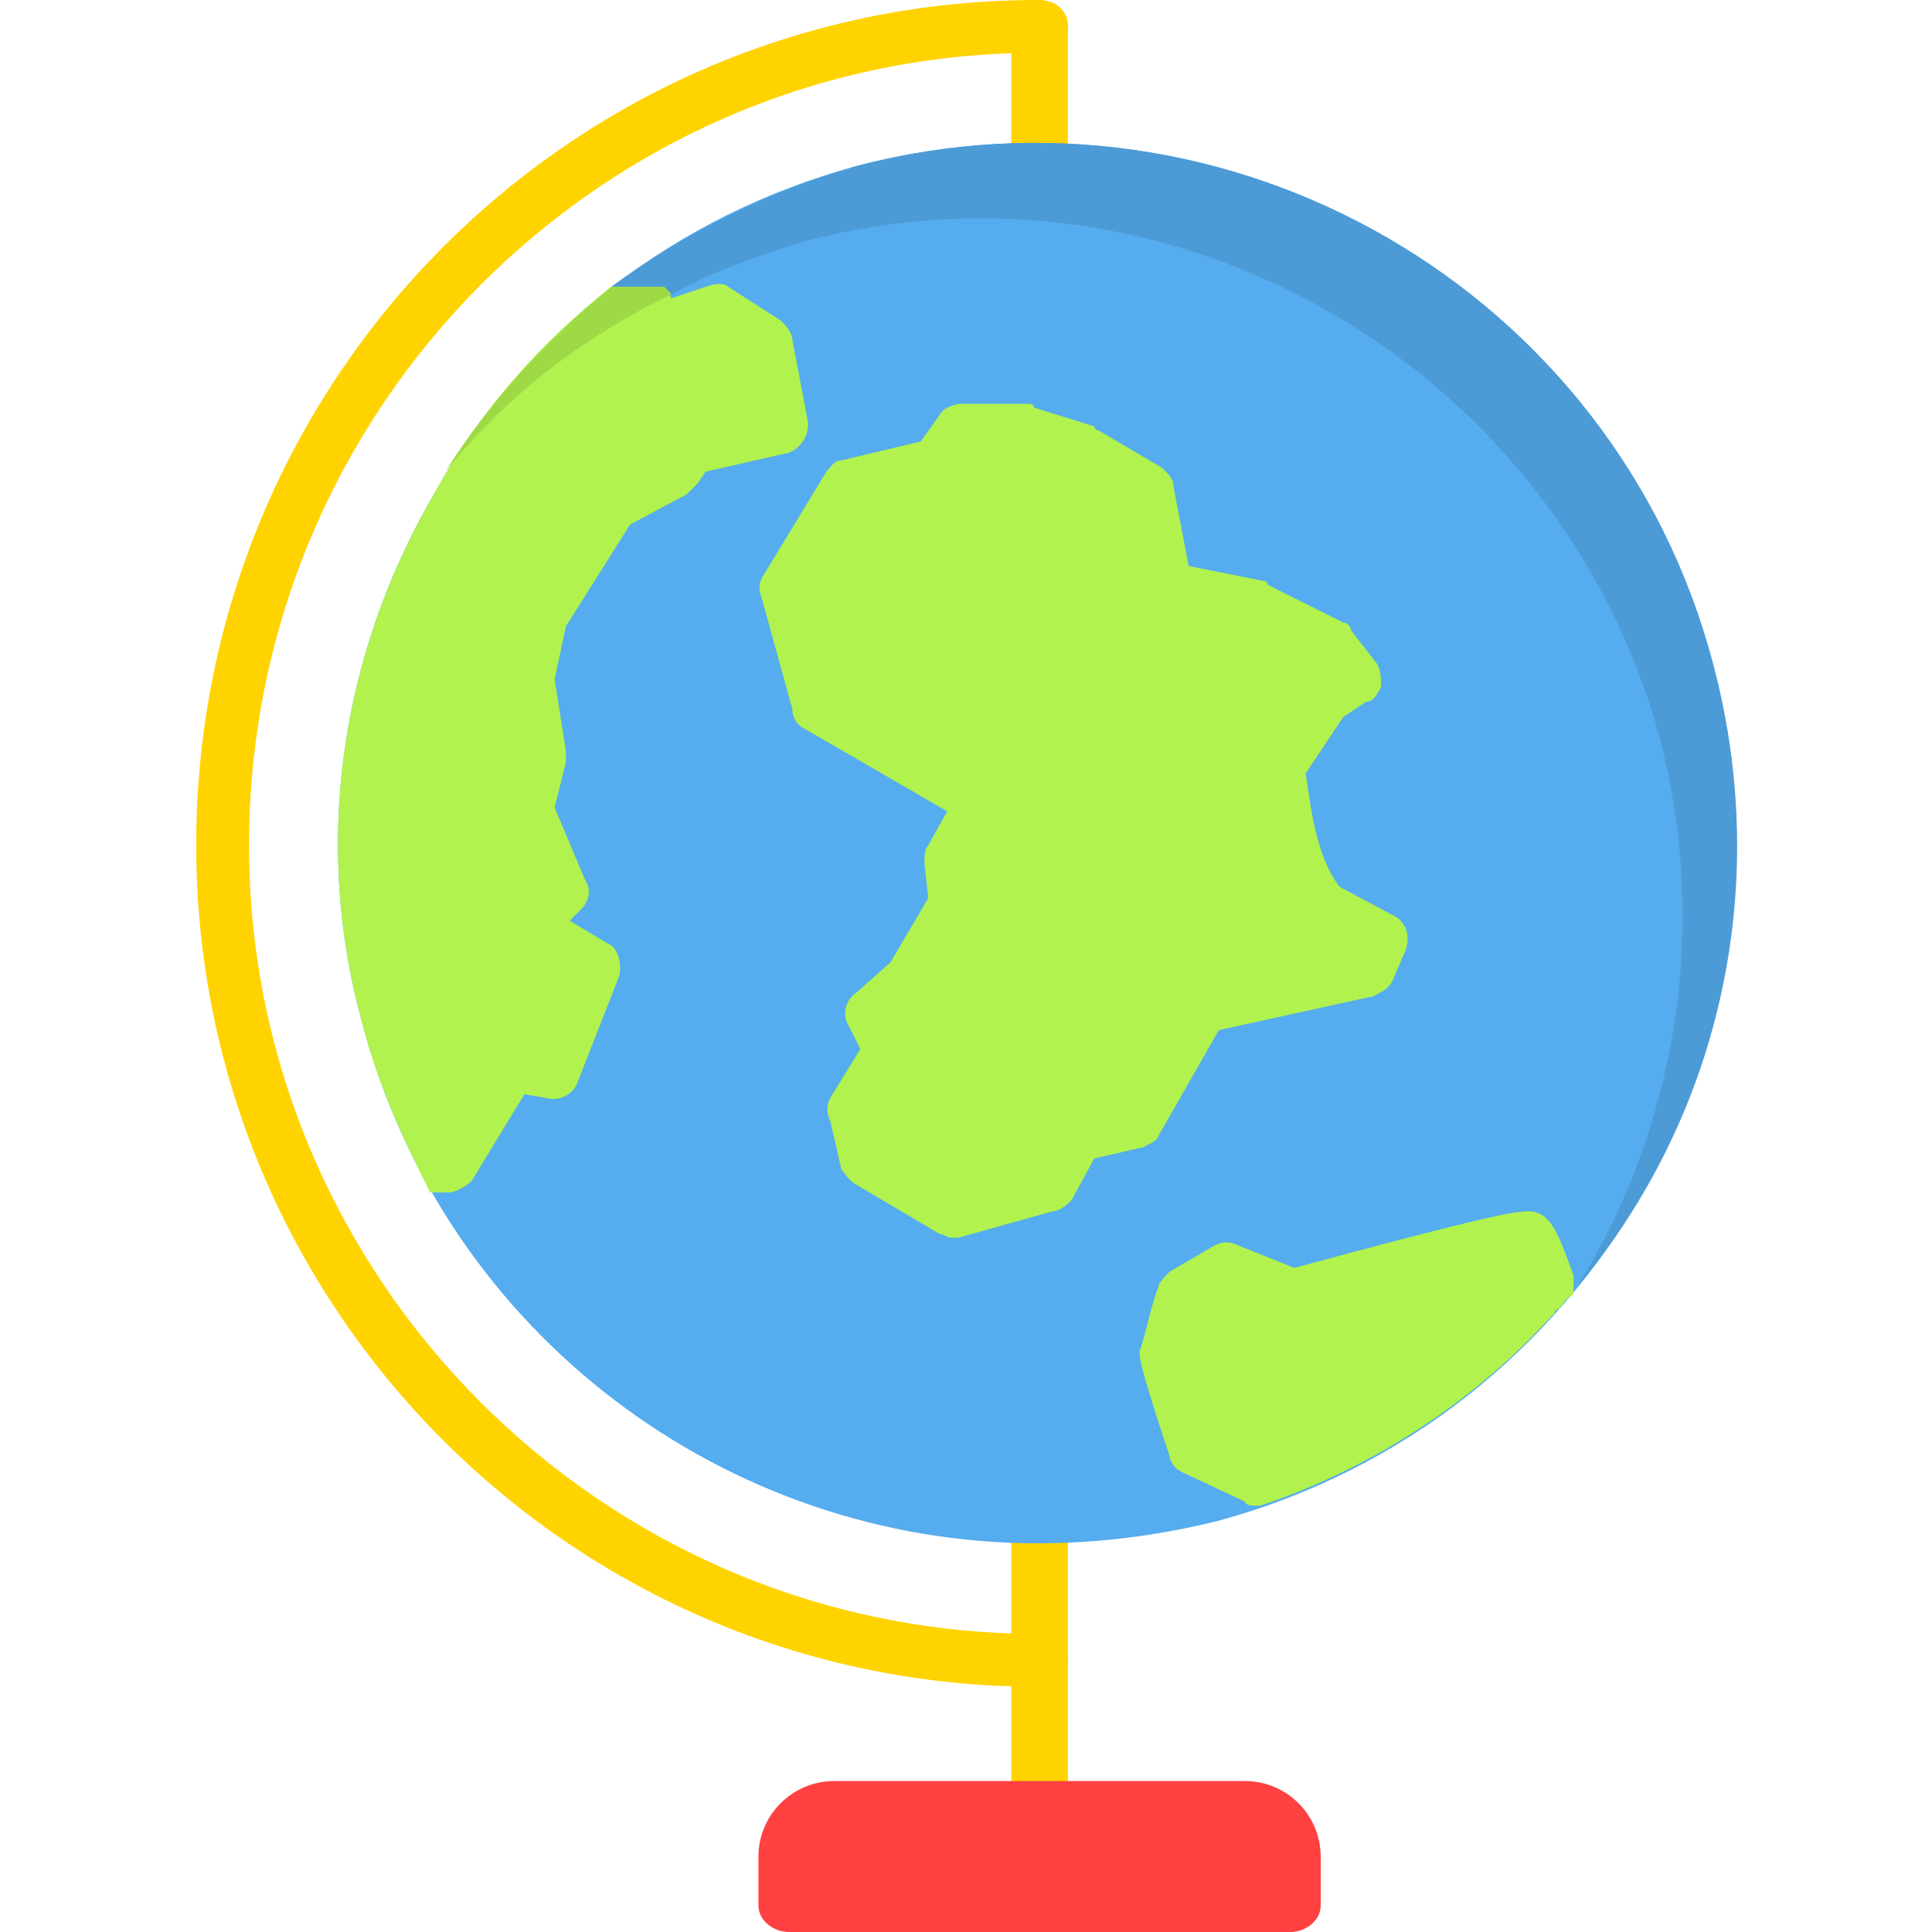
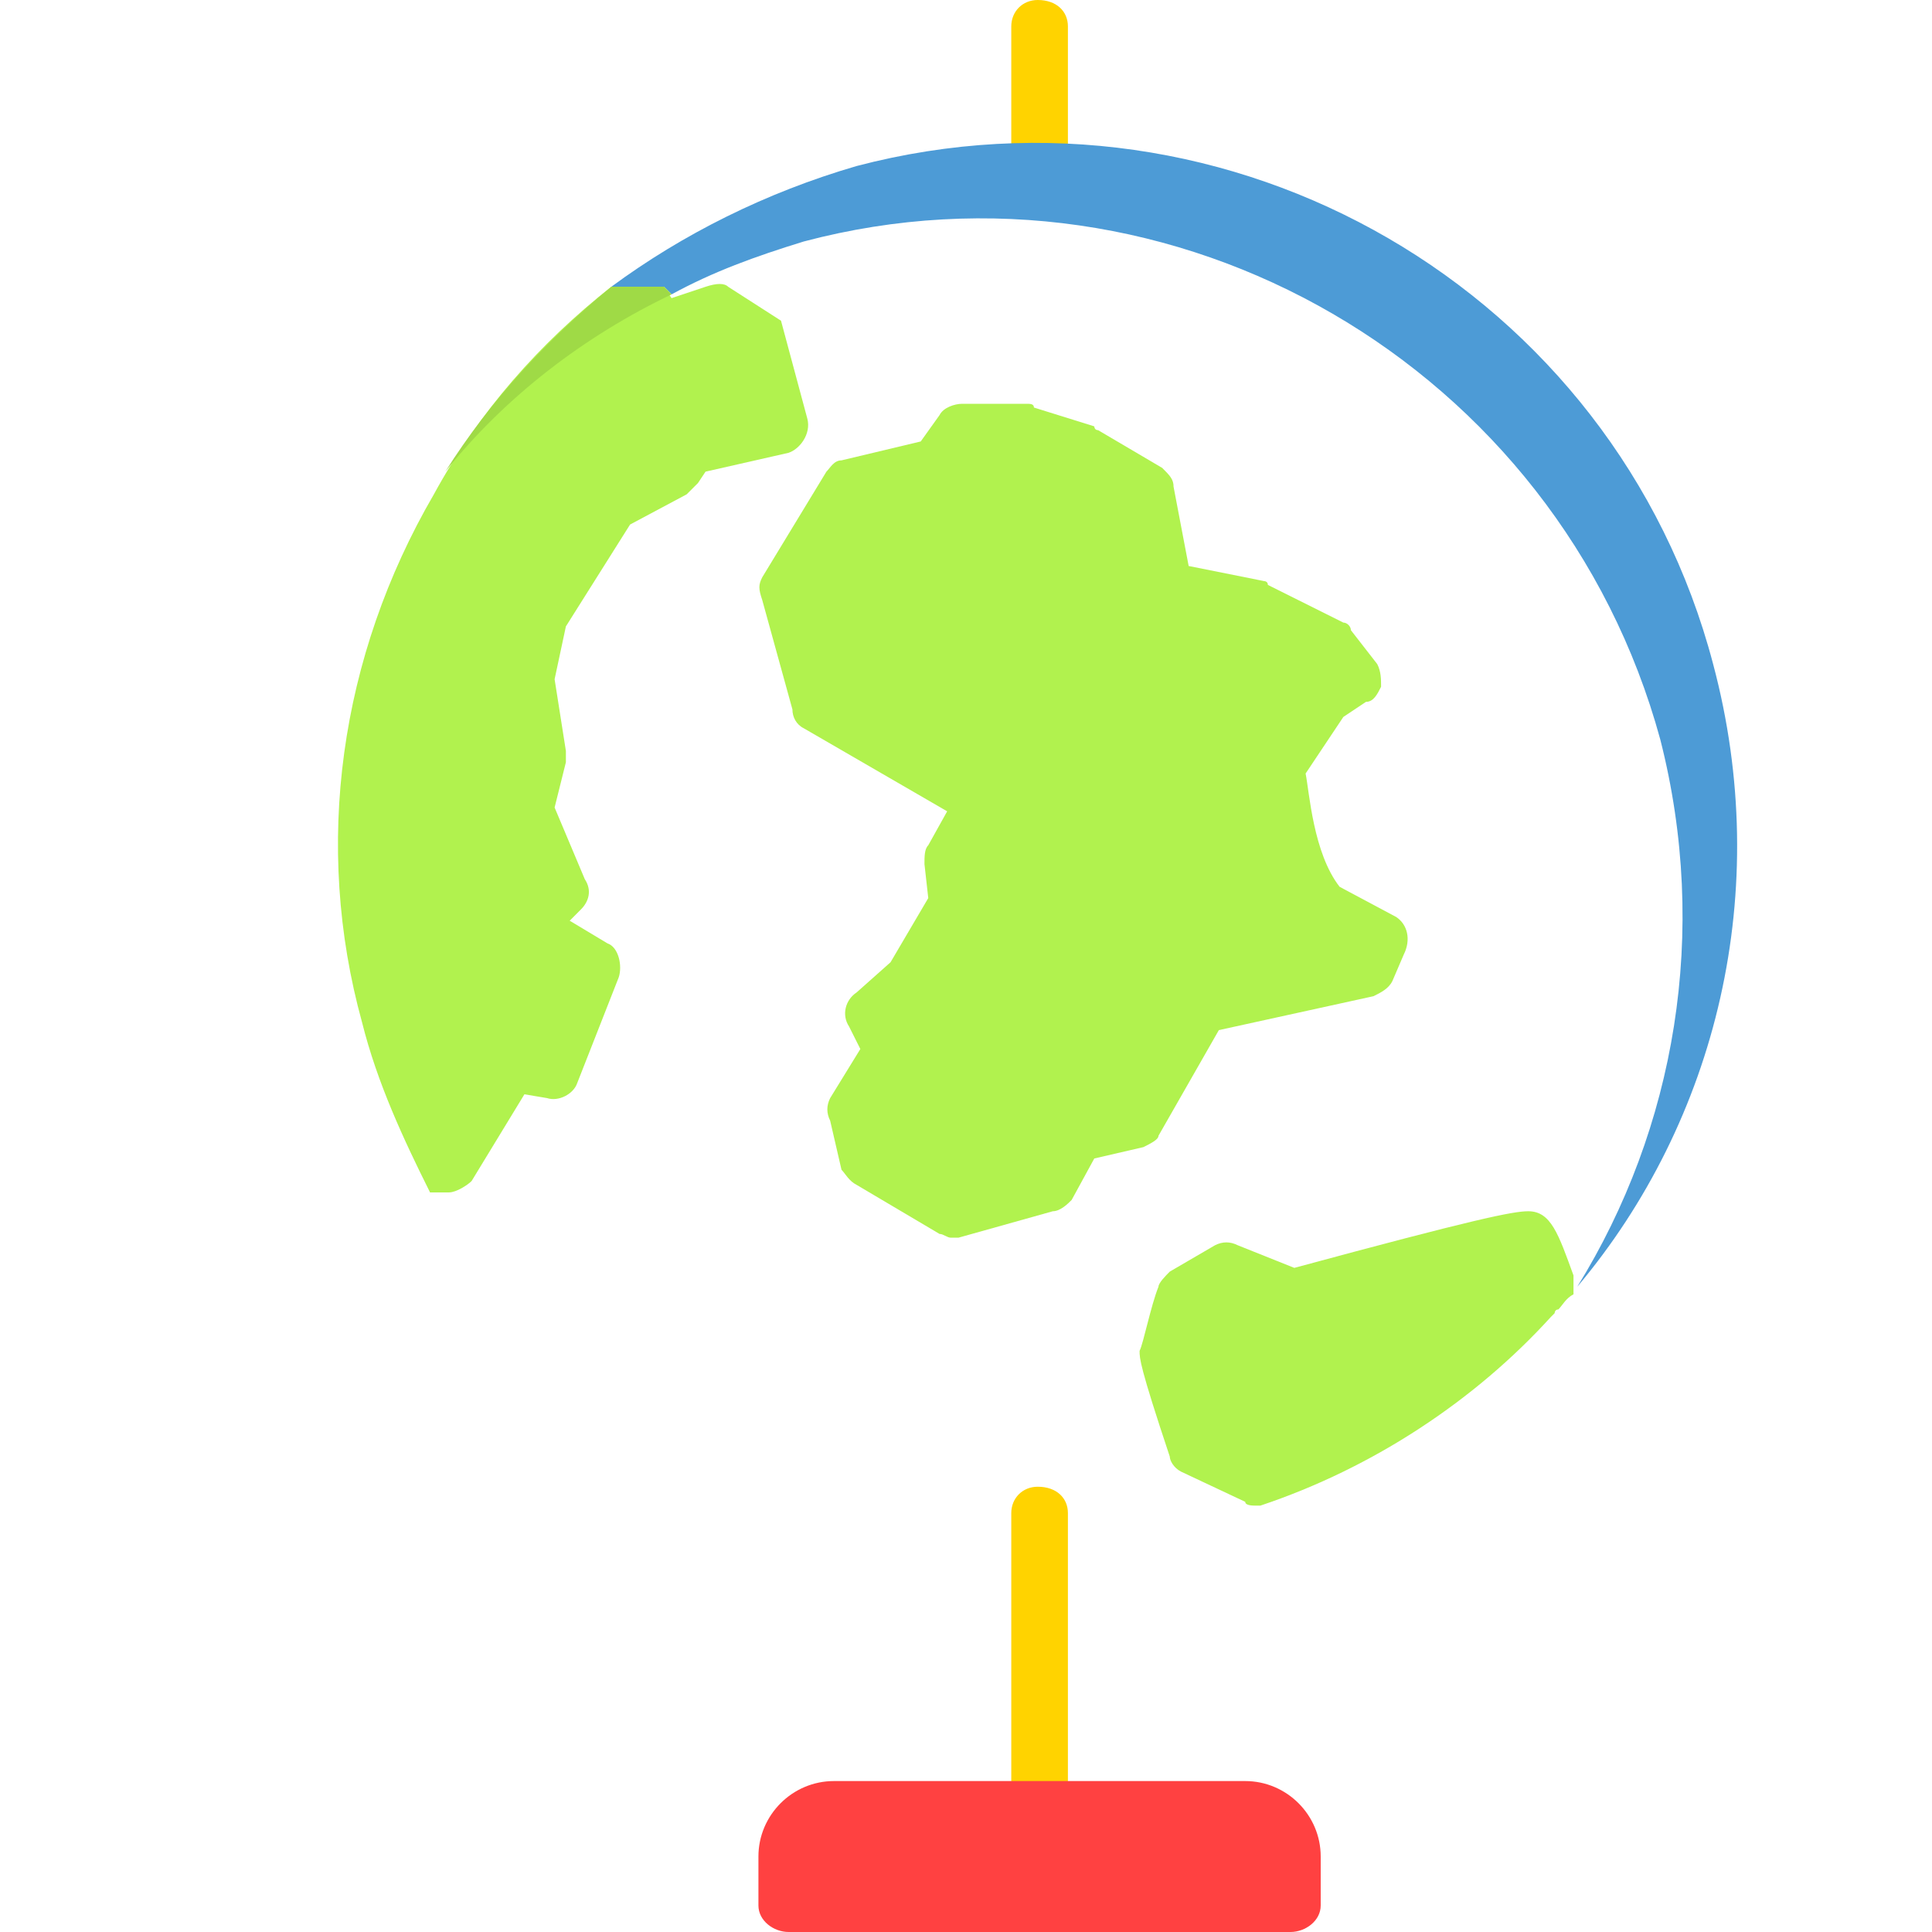
<svg xmlns="http://www.w3.org/2000/svg" width="32" height="32" viewBox="0 0 32 32" fill="none">
-   <path fill-rule="evenodd" clip-rule="evenodd" d="M17.188 27.938C9.5 27.938 3.25 21.688 3.25 14C3.25 6.25 9.5 0 17.188 0C17.5 0 17.688 0.188 17.688 0.438C17.688 0.688 17.5 0.875 17.188 0.875C10 0.875 4.125 6.75 4.125 14C4.125 21.188 10 27.062 17.188 27.062C17.5 27.062 17.688 27.25 17.688 27.5C17.688 27.75 17.5 27.938 17.188 27.938Z" fill="#FFD300" />
  <path fill-rule="evenodd" clip-rule="evenodd" d="M17.188 3.312C16.938 3.312 16.75 3.062 16.75 2.812V0.438C16.75 0.188 16.938 0 17.188 0C17.5 0 17.688 0.188 17.688 0.438V2.875C17.688 3.062 17.5 3.312 17.188 3.312Z" fill="#FFD300" />
  <path fill-rule="evenodd" clip-rule="evenodd" d="M17.188 30.375C16.938 30.375 16.75 30.188 16.75 29.938V25.062C16.75 24.812 16.938 24.625 17.188 24.625C17.5 24.625 17.688 24.812 17.688 25.062V29.938C17.688 30.188 17.5 30.375 17.188 30.375Z" fill="#FFD300" />
  <path fill-rule="evenodd" clip-rule="evenodd" d="M21.375 32H13.062C12.812 32 12.562 31.812 12.562 31.562V30.75C12.562 30.062 13.125 29.5 13.812 29.5H20.625C21.312 29.5 21.875 30.062 21.875 30.75V31.562C21.875 31.812 21.625 32 21.375 32Z" fill="#FF4141" />
-   <path fill-rule="evenodd" clip-rule="evenodd" d="M17.186 25.562C12.061 25.562 7.373 22.125 5.998 16.937C5.186 14 5.623 10.875 7.186 8.187C8.686 5.5 11.186 3.562 14.186 2.75C20.373 1.125 26.748 4.812 28.373 11C29.998 17.125 26.373 23.5 20.186 25.187C19.186 25.437 18.186 25.562 17.186 25.562Z" fill="#55ACEE" />
-   <path fill-rule="evenodd" clip-rule="evenodd" d="M7.123 19.75C6.686 18.875 6.248 17.938 5.998 16.938C5.186 14 5.623 10.875 7.186 8.188C7.936 6.812 8.936 5.688 10.123 4.75H10.998L11.123 4.938L11.686 4.75C11.873 4.688 11.998 4.688 12.061 4.75L12.936 5.312C12.998 5.375 13.123 5.5 13.123 5.625L13.373 6.938C13.436 7.188 13.248 7.438 13.061 7.5L11.686 7.812L11.561 8C11.498 8.062 11.436 8.125 11.373 8.188L10.436 8.688L9.373 10.375L9.186 11.25L9.373 12.438V12.625L9.186 13.375L9.686 14.562C9.811 14.75 9.748 14.938 9.623 15.062L9.436 15.25L10.061 15.625C10.248 15.688 10.311 16 10.248 16.188L9.561 17.938C9.498 18.125 9.248 18.25 9.061 18.188L8.686 18.125L7.811 19.562C7.748 19.625 7.561 19.75 7.436 19.75C7.311 19.75 7.248 19.75 7.123 19.75Z" fill="#B1F24E" />
+   <path fill-rule="evenodd" clip-rule="evenodd" d="M7.123 19.75C6.686 18.875 6.248 17.938 5.998 16.938C5.186 14 5.623 10.875 7.186 8.188C7.936 6.812 8.936 5.688 10.123 4.75H10.998L11.123 4.938L11.686 4.75C11.873 4.688 11.998 4.688 12.061 4.75L12.936 5.312L13.373 6.938C13.436 7.188 13.248 7.438 13.061 7.5L11.686 7.812L11.561 8C11.498 8.062 11.436 8.125 11.373 8.188L10.436 8.688L9.373 10.375L9.186 11.25L9.373 12.438V12.625L9.186 13.375L9.686 14.562C9.811 14.75 9.748 14.938 9.623 15.062L9.436 15.25L10.061 15.625C10.248 15.688 10.311 16 10.248 16.188L9.561 17.938C9.498 18.125 9.248 18.25 9.061 18.188L8.686 18.125L7.811 19.562C7.748 19.625 7.561 19.75 7.436 19.75C7.311 19.75 7.248 19.75 7.123 19.75Z" fill="#B1F24E" />
  <path fill-rule="evenodd" clip-rule="evenodd" d="M26.062 21.438C25.938 21.5 25.875 21.625 25.812 21.688C25.75 21.688 25.75 21.75 25.75 21.75C25.75 21.75 25.75 21.75 25.688 21.812C24.438 23.188 22.75 24.312 20.875 24.938H20.812C20.75 24.938 20.625 24.938 20.625 24.875L19.562 24.375C19.438 24.312 19.375 24.188 19.375 24.125C18.875 22.625 18.875 22.5 18.875 22.375C18.938 22.25 19.062 21.625 19.188 21.312C19.188 21.25 19.312 21.125 19.375 21.062L20.125 20.625C20.25 20.562 20.375 20.562 20.5 20.625L21.438 21C24.438 20.188 25.062 20.062 25.312 20.062C25.688 20.062 25.812 20.438 26.062 21.125V21.438Z" fill="#B1F24E" />
  <path fill-rule="evenodd" clip-rule="evenodd" d="M15.75 20.5C15.688 20.5 15.625 20.438 15.562 20.438L14.188 19.625C14.062 19.562 14 19.438 13.938 19.375L13.75 18.562C13.688 18.438 13.688 18.312 13.75 18.188L14.25 17.375L14.062 17C13.938 16.812 14 16.562 14.188 16.438L14.75 15.938L15.375 14.875L15.312 14.312C15.312 14.188 15.312 14.062 15.375 14L15.688 13.438L13.312 12.062C13.188 12 13.125 11.875 13.125 11.75L12.625 9.938C12.562 9.75 12.562 9.688 12.625 9.562L13.688 7.812C13.75 7.75 13.812 7.625 13.938 7.625L15.25 7.312L15.562 6.875C15.625 6.75 15.812 6.688 15.938 6.688H17C17.062 6.688 17.125 6.688 17.125 6.75L18.125 7.062C18.125 7.062 18.125 7.125 18.188 7.125L19.25 7.75C19.375 7.875 19.438 7.938 19.438 8.062L19.688 9.375L20.938 9.625C20.938 9.625 21 9.625 21 9.688L22.25 10.312C22.312 10.312 22.375 10.375 22.375 10.438L22.812 11C22.875 11.125 22.875 11.25 22.875 11.375C22.812 11.5 22.75 11.625 22.625 11.625L22.25 11.875L21.625 12.812C21.688 13.125 21.75 14.125 22.188 14.688L23.125 15.188C23.312 15.312 23.375 15.562 23.25 15.812L23.062 16.25C23 16.375 22.875 16.438 22.75 16.5L20.188 17.062L19.188 18.812C19.188 18.875 19.062 18.938 18.938 19L18.125 19.188L17.75 19.875C17.688 19.938 17.562 20.062 17.438 20.062L15.875 20.5C15.875 20.5 15.812 20.5 15.75 20.5Z" fill="#B1F24E" />
  <path fill-rule="evenodd" clip-rule="evenodd" d="M13.312 4C19.438 2.375 25.812 6.062 27.5 12.25C28.312 15.437 27.75 18.687 26.125 21.312C28.438 18.562 29.375 14.75 28.375 11C26.75 4.812 20.375 1.125 14.188 2.75C12.688 3.187 11.312 3.875 10.125 4.75H11L11.125 4.875C11.812 4.5 12.5 4.25 13.312 4Z" fill="#4D9BD6" />
  <path fill-rule="evenodd" clip-rule="evenodd" d="M7.375 7.812C8.375 6.562 9.688 5.562 11.125 4.875L11 4.75C11 4.75 10.688 4.75 10.125 4.75C9.062 5.625 8.125 6.625 7.375 7.812Z" fill="#9FDA46" />
</svg>